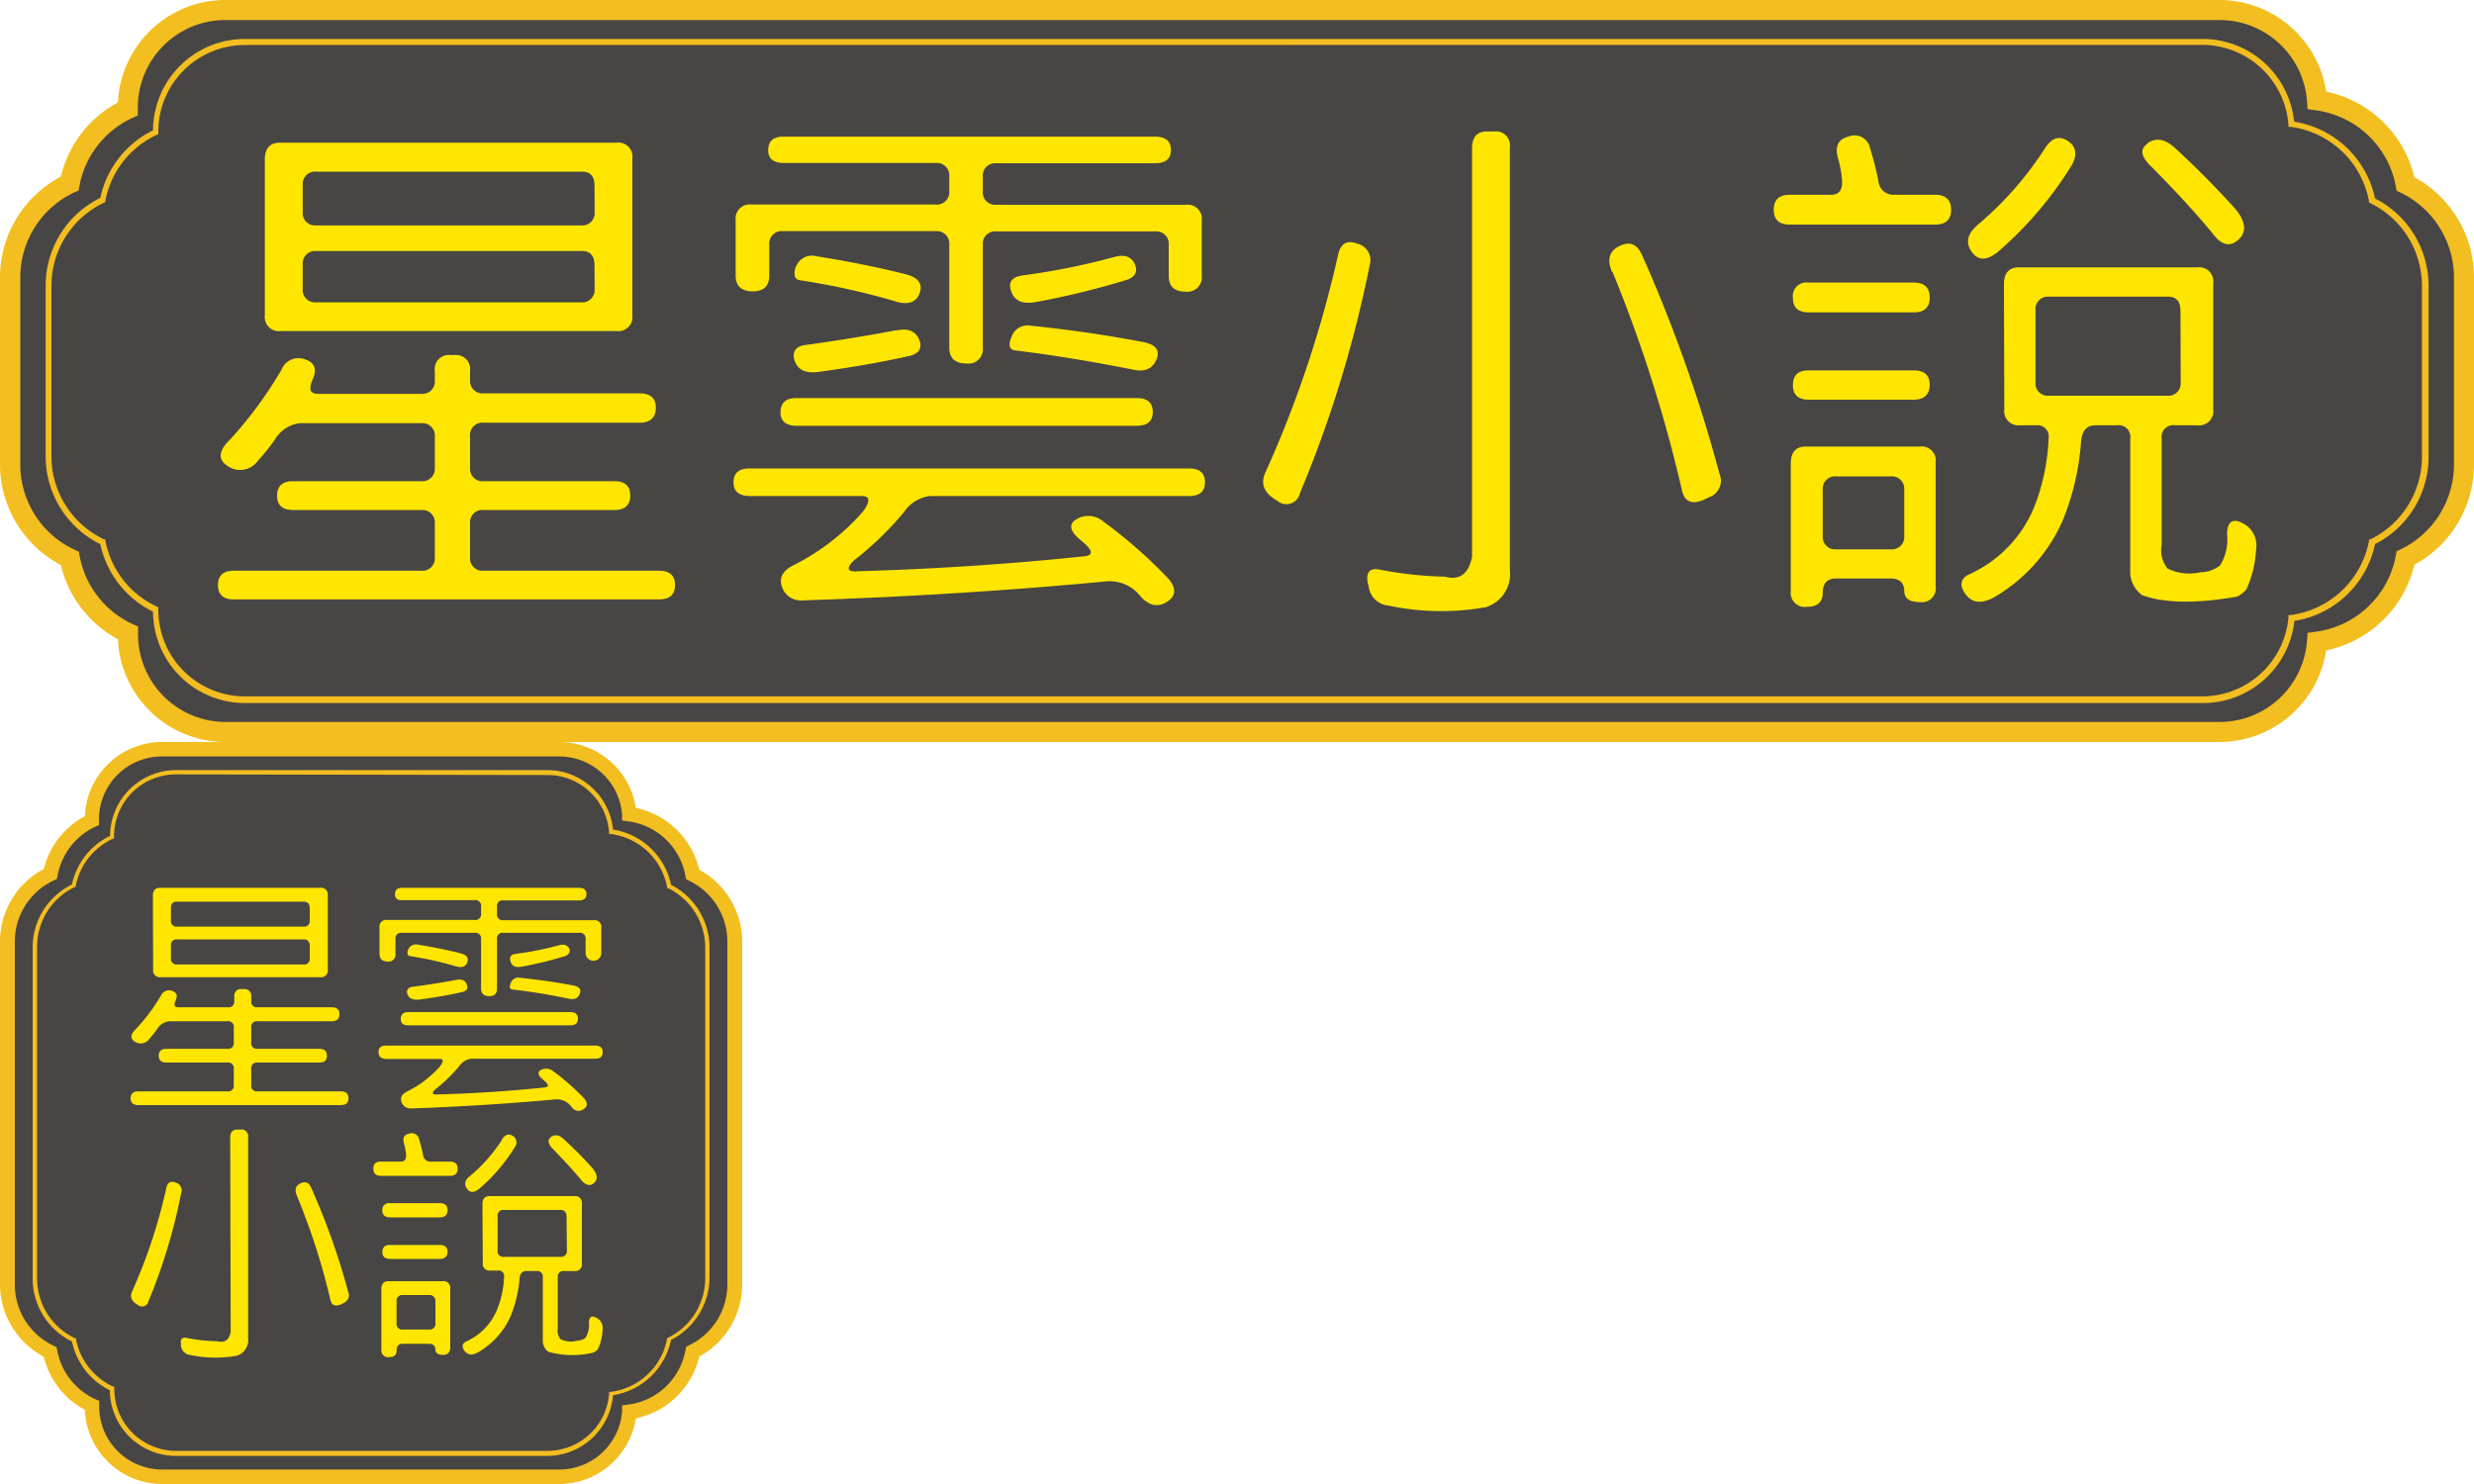
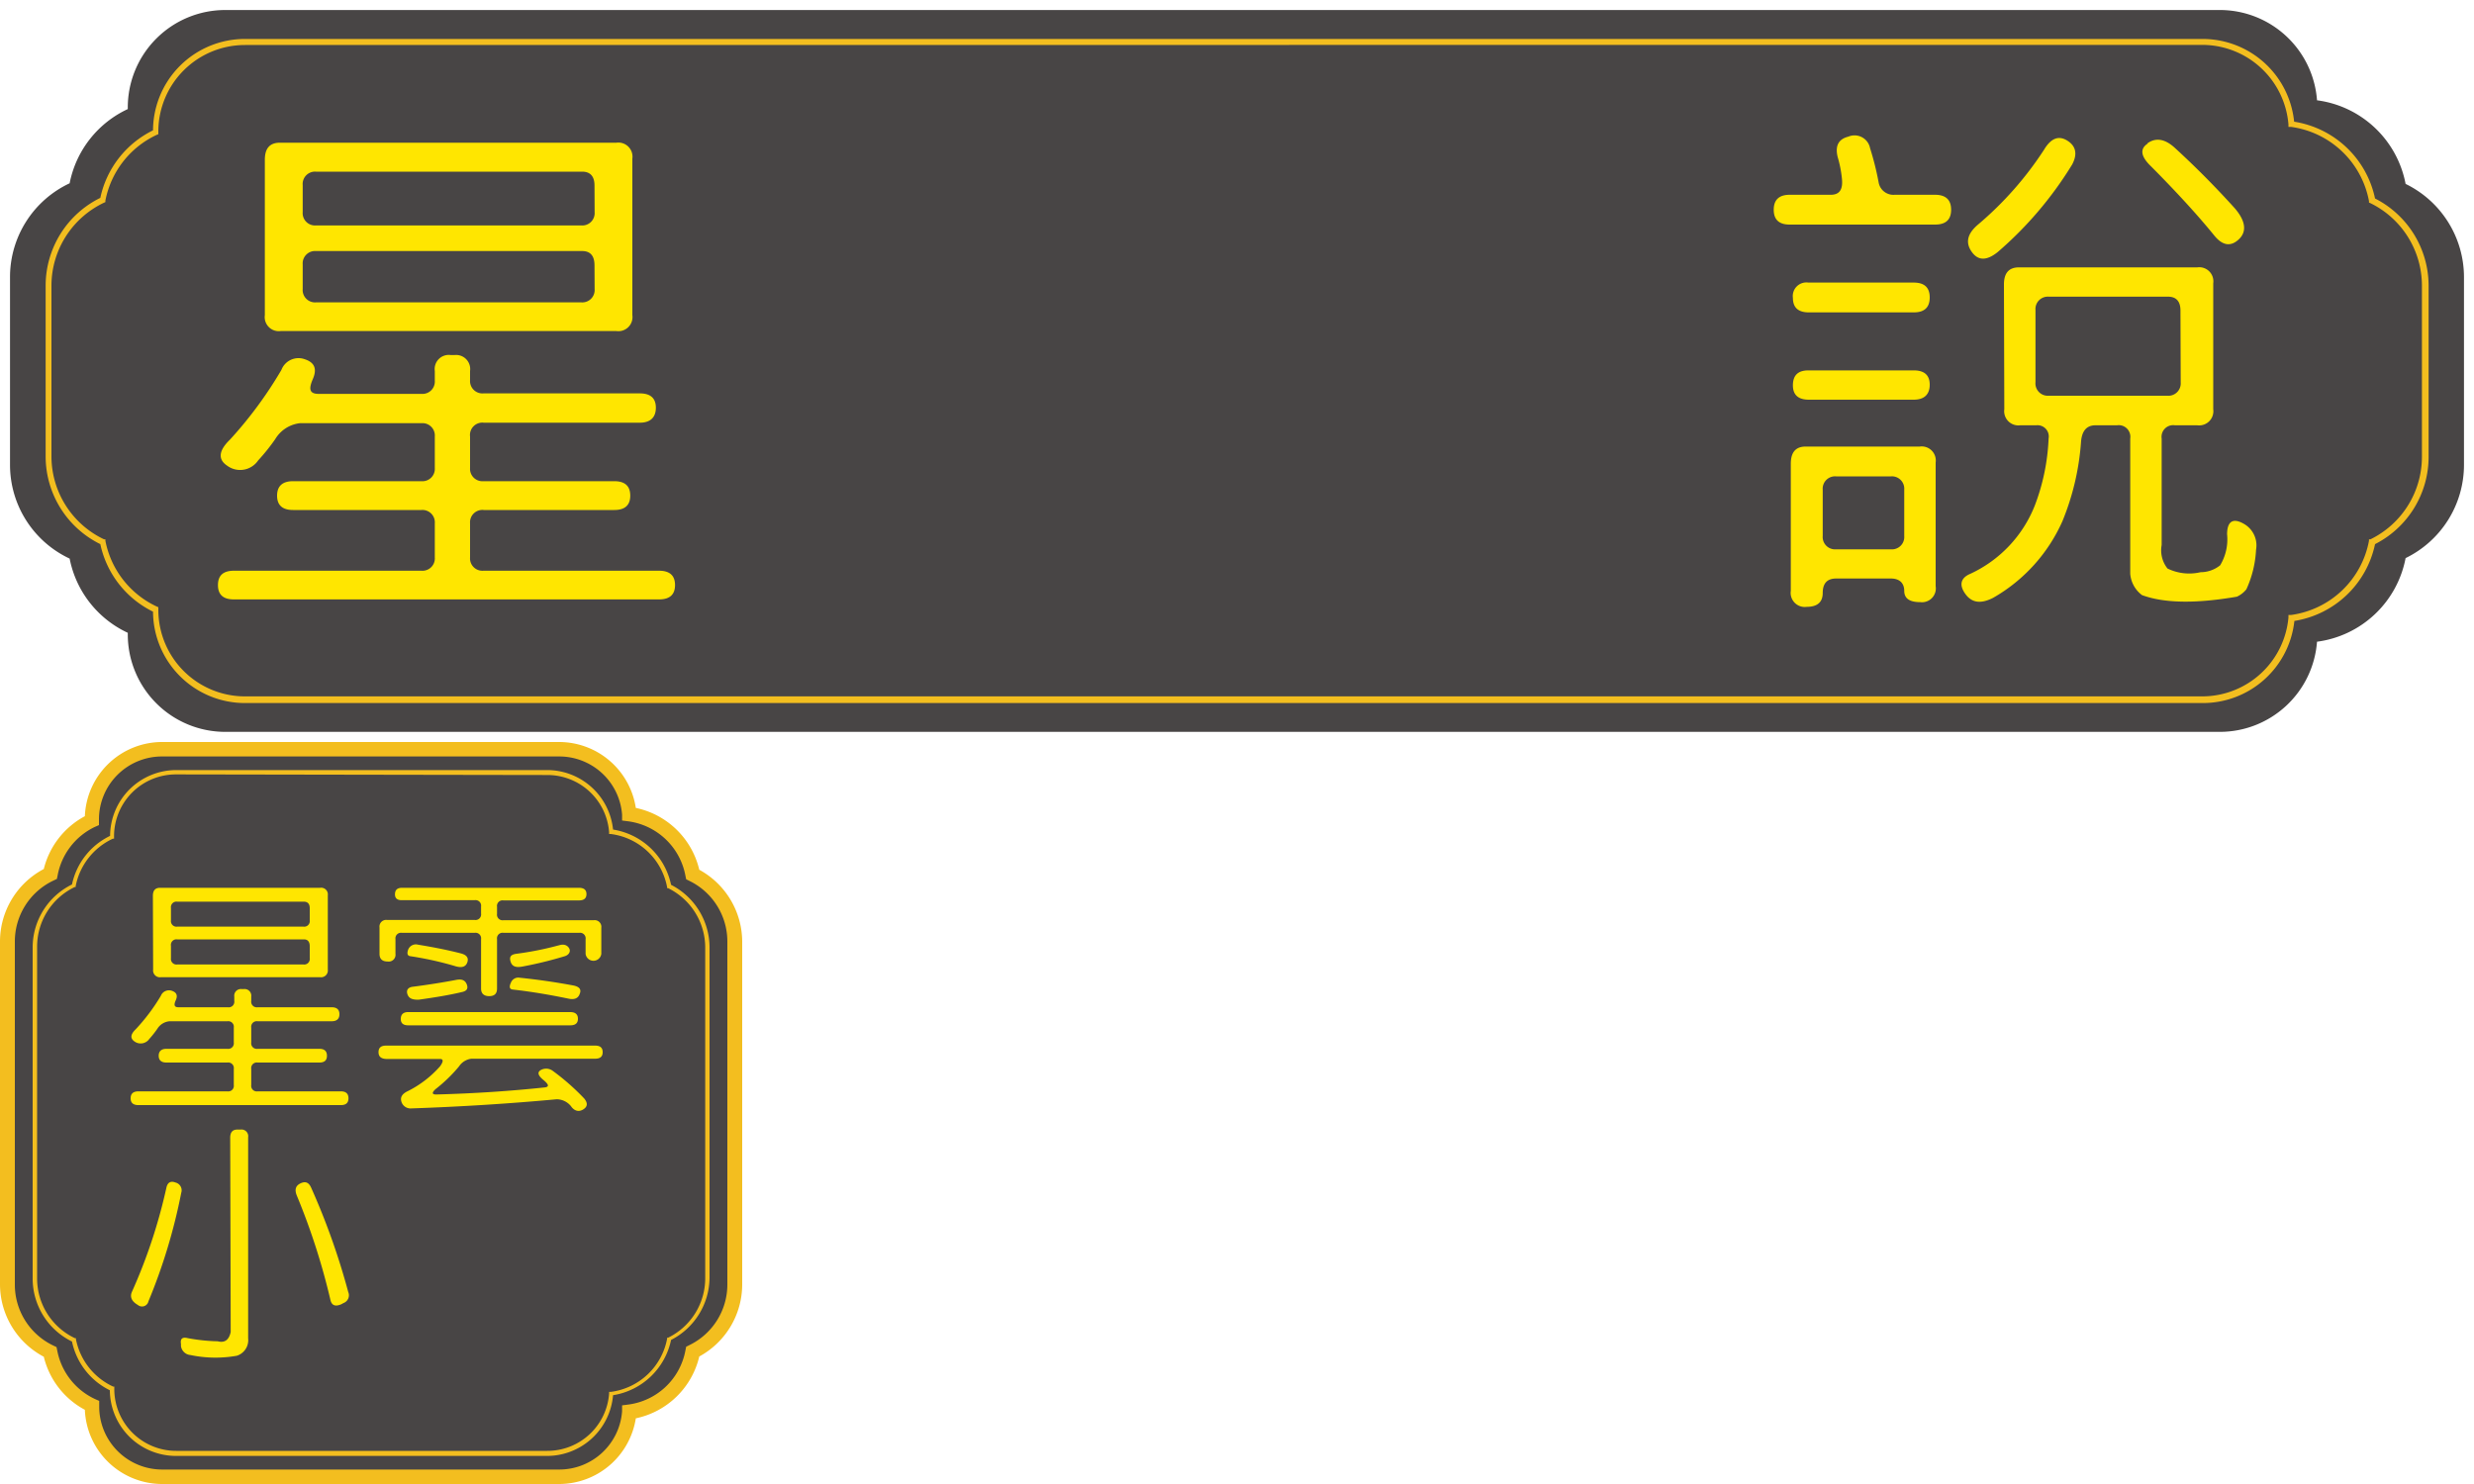
<svg xmlns="http://www.w3.org/2000/svg" id="b7145c7c-a75b-4236-ad51-7f7b4ea77084" data-name="图层 1" viewBox="0 0 200 120">
  <defs>
    <style>.f9e524fb-b3da-4e13-8478-dce3afdde1a5{opacity:0.73;}.\30 3f92f12-9ee4-4d14-aefd-38da8d214a57{fill:#040000;}.\35 b252c84-7cce-4819-bd04-c133554ab3ce{fill:#f3be1f;}.\35 ba95d26-b751-415e-a4af-f8db07a95981{fill:#ffe600;}</style>
  </defs>
  <title>logo</title>
  <g class="f9e524fb-b3da-4e13-8478-dce3afdde1a5">
    <path class="03f92f12-9ee4-4d14-aefd-38da8d214a57" d="M187.31,51.89a8.4,8.4,0,0,0,7.16-6.76,8.39,8.39,0,0,0,4.72-7.52V22.39a8.39,8.39,0,0,0-4.72-7.52,8.4,8.4,0,0,0-7.16-6.76,7.88,7.88,0,0,0-7.86-7.3H18.21a7.88,7.88,0,0,0-7.88,7.88v.13a8.4,8.4,0,0,0-4.7,6A8.37,8.37,0,0,0,.81,22.39V37.61a8.37,8.37,0,0,0,4.82,7.56,8.4,8.4,0,0,0,4.7,6v.13a7.88,7.88,0,0,0,7.88,7.88H179.45a7.88,7.88,0,0,0,7.86-7.3" />
  </g>
-   <path class="5b252c84-7cce-4819-bd04-c133554ab3ce" d="M179.45,60H18.21a8.71,8.71,0,0,1-8.68-8.31,9.24,9.24,0,0,1-4.61-6A9.22,9.22,0,0,1,0,37.61V22.39a9.22,9.22,0,0,1,4.92-8.11,9.24,9.24,0,0,1,4.61-6A8.71,8.71,0,0,1,18.21,0H179.45a8.74,8.74,0,0,1,8.6,7.41,9.27,9.27,0,0,1,7.13,6.92A9.23,9.23,0,0,1,200,22.39V37.61a9.23,9.23,0,0,1-4.82,8.06,9.27,9.27,0,0,1-7.13,6.92A8.74,8.74,0,0,1,179.45,60ZM18.21,1.62a7.08,7.08,0,0,0-7.07,7.07v.65l-.47.21A7.59,7.59,0,0,0,6.43,15l-.08.41L6,15.56a7.6,7.6,0,0,0-4.36,6.83V37.61A7.6,7.6,0,0,0,6,44.44l.37.17.08.41a7.59,7.59,0,0,0,4.24,5.43l.47.21v.65a7.08,7.08,0,0,0,7.07,7.07H179.45a7.09,7.09,0,0,0,7.05-6.55l.05-.66.66-.09a7.6,7.6,0,0,0,6.46-6.1l.07-.4.37-.18a7.62,7.62,0,0,0,4.27-6.79V22.39a7.62,7.62,0,0,0-4.27-6.79l-.37-.18-.07-.4a7.6,7.6,0,0,0-6.46-6.1l-.66-.09-.05-.66a7.09,7.09,0,0,0-7.05-6.55Z" />
  <path class="5b252c84-7cce-4819-bd04-c133554ab3ce" d="M178.08,56.85H19.8a7.43,7.43,0,0,1-7.43-7.39A7.92,7.92,0,0,1,8.11,44a7.91,7.91,0,0,1-4.42-7.06V23.06A7.91,7.91,0,0,1,8.11,16a7.92,7.92,0,0,1,4.26-5.46A7.43,7.43,0,0,1,19.8,3.15H178.08a7.44,7.44,0,0,1,7.38,6.69A7.94,7.94,0,0,1,192,16.05a7.92,7.92,0,0,1,4.33,7V36.94A7.92,7.92,0,0,1,192,44a7.94,7.94,0,0,1-6.52,6.21A7.44,7.44,0,0,1,178.08,56.85ZM19.8,3.64a7,7,0,0,0-7,6.94v.27l-.14.06a7.42,7.42,0,0,0-4.14,5.31l0,.12-.11.05a7.43,7.43,0,0,0-4.25,6.67V36.94a7.43,7.43,0,0,0,4.25,6.67l.11,0,0,.12a7.42,7.42,0,0,0,4.14,5.31l.14.06v.27a7,7,0,0,0,7,6.94H178.08A7,7,0,0,0,185,49.93v-.2l.2,0a7.43,7.43,0,0,0,6.31-6l0-.12.12,0a7.43,7.43,0,0,0,4.16-6.63V23.06a7.43,7.43,0,0,0-4.16-6.63l-.12-.05,0-.12a7.43,7.43,0,0,0-6.31-6l-.2,0v-.2a7,7,0,0,0-6.92-6.43Z" />
  <g class="f9e524fb-b3da-4e13-8478-dce3afdde1a5">
    <path class="03f92f12-9ee4-4d14-aefd-38da8d214a57" d="M50.87,114.16A6,6,0,0,0,56,109.3a6,6,0,0,0,3.4-5.41V76.11A6,6,0,0,0,56,70.7a6,6,0,0,0-5.15-4.86,5.68,5.68,0,0,0-5.66-5.26H13.11a5.68,5.68,0,0,0-5.68,5.68v.09a6,6,0,0,0-3.38,4.32A6,6,0,0,0,.58,76.11v27.78a6,6,0,0,0,3.47,5.44,6,6,0,0,0,3.38,4.32v.09a5.68,5.68,0,0,0,5.68,5.68h32.1a5.68,5.68,0,0,0,5.66-5.26" />
  </g>
  <path class="5b252c84-7cce-4819-bd04-c133554ab3ce" d="M45.21,120H13.11a6.26,6.26,0,0,1-6.25-6,6.63,6.63,0,0,1-3.32-4.29A6.64,6.64,0,0,1,0,103.89V76.11a6.64,6.64,0,0,1,3.54-5.84A6.65,6.65,0,0,1,6.86,66a6.26,6.26,0,0,1,6.25-6h32.1a6.28,6.28,0,0,1,6.19,5.33,6.68,6.68,0,0,1,5.13,5A6.65,6.65,0,0,1,60,76.11v27.78a6.64,6.64,0,0,1-3.47,5.8,6.68,6.68,0,0,1-5.13,5A6.28,6.28,0,0,1,45.21,120ZM13.11,61.17A5.09,5.09,0,0,0,8,66.26v.46l-.34.15a5.45,5.45,0,0,0-3,3.91l-.06.29-.27.13a5.45,5.45,0,0,0-3.13,4.91v27.78A5.45,5.45,0,0,0,4.3,108.8l.27.13.06.29a5.45,5.45,0,0,0,3.05,3.91l.34.15v.46a5.09,5.09,0,0,0,5.09,5.09h32.1a5.09,5.09,0,0,0,5.08-4.71l0-.48.47-.06a5.41,5.41,0,0,0,4.65-4.38l.06-.3.26-.13a5.45,5.45,0,0,0,3.07-4.88V76.11a5.45,5.45,0,0,0-3.07-4.88l-.26-.13-.06-.29a5.44,5.44,0,0,0-4.65-4.4l-.47-.06,0-.47a5.09,5.09,0,0,0-5.08-4.71Z" />
  <path class="5b252c84-7cce-4819-bd04-c133554ab3ce" d="M44.22,117.73h-30a5.35,5.35,0,0,1-5.34-5.31,5.68,5.68,0,0,1-3.06-3.94,5.67,5.67,0,0,1-3.18-5.08V76.6a5.67,5.67,0,0,1,3.18-5.08A5.66,5.66,0,0,1,8.9,67.59a5.35,5.35,0,0,1,5.34-5.32h30a5.36,5.36,0,0,1,5.32,4.81,5.71,5.71,0,0,1,4.69,4.47,5.7,5.7,0,0,1,3.11,5v26.8a5.7,5.7,0,0,1-3.11,5,5.71,5.71,0,0,1-4.69,4.47A5.36,5.36,0,0,1,44.22,117.73Zm-30-55.11a5,5,0,0,0-5,5v.2l-.1,0a5.36,5.36,0,0,0-3,3.82v.09l-.08,0A5.34,5.34,0,0,0,3,76.6v26.8a5.34,5.34,0,0,0,3.06,4.81l.08,0v.09a5.36,5.36,0,0,0,3,3.82l.1,0v.2a5,5,0,0,0,5,5h30a5,5,0,0,0,5-4.63v-.14h.14a5.32,5.32,0,0,0,4.55-4.3l0-.08.08,0a5.35,5.35,0,0,0,3-4.78V76.6a5.35,5.35,0,0,0-3-4.78l-.08,0,0-.08a5.32,5.32,0,0,0-4.55-4.3h-.14v-.15a5,5,0,0,0-5-4.62Z" />
  <path class="5ba95d26-b751-415e-a4af-f8db07a95981" d="M22.75,29.91a1.48,1.48,0,0,1,1.89-.86c.8.26,1,.79.65,1.6s-.28,1.2.47,1.2h8.31a1,1,0,0,0,1.08-1.07V30a1.14,1.14,0,0,1,1.29-1.29h.3A1.14,1.14,0,0,1,38,30v.74a1,1,0,0,0,1.08,1.07H51.72c.87,0,1.3.39,1.3,1.16s-.43,1.21-1.3,1.21H39.11A1,1,0,0,0,38,35.3v2.54a1,1,0,0,0,1.08,1.07H49.66q1.29,0,1.29,1.17c0,.77-.43,1.16-1.29,1.16H39.11A1,1,0,0,0,38,42.32v2.75a1,1,0,0,0,1.08,1.08H53.28c.86,0,1.29.39,1.29,1.16s-.43,1.16-1.29,1.16H18.91c-.86,0-1.29-.38-1.29-1.16s.43-1.16,1.29-1.16H34.07a1,1,0,0,0,1.08-1.08V42.32a1,1,0,0,0-1.08-1.08H23.69c-.86,0-1.29-.39-1.29-1.16s.43-1.17,1.29-1.17H34.07a1,1,0,0,0,1.08-1.07V35.3a1,1,0,0,0-1.08-1.08H24.25a2.68,2.68,0,0,0-2,1.29,16.24,16.24,0,0,1-1.38,1.72,1.76,1.76,0,0,1-2.5.43c-.77-.51-.7-1.22.22-2.11A33,33,0,0,0,22.75,29.91Zm-1.34-17c0-.91.4-1.37,1.21-1.37H49.83a1.14,1.14,0,0,1,1.29,1.29V25.48a1.14,1.14,0,0,1-1.29,1.29H22.7a1.14,1.14,0,0,1-1.29-1.29ZM48.06,15c0-.74-.34-1.12-1-1.12H25.54a1,1,0,0,0-1.07,1.08v2.19a1,1,0,0,0,1.07,1.08H47a1,1,0,0,0,1.07-1.08Zm0,6.46c0-.77-.33-1.16-1-1.16H25.54a1,1,0,0,0-1.07,1.07v2a1,1,0,0,0,1.07,1.08H47a1,1,0,0,0,1.07-1.08Z" />
-   <path class="5ba95d26-b751-415e-a4af-f8db07a95981" d="M59.3,39c0-.75.43-1.12,1.29-1.12H96.12c.86,0,1.29.37,1.29,1.12s-.43,1.11-1.29,1.11H75.19a2.94,2.94,0,0,0-2.11,1.3,26,26,0,0,1-4,3.87c-.72.66-.61,1,.34.91q9.3-.27,18.26-1.21c.75-.09.66-.5-.26-1.25S86.34,42.41,87,42a1.85,1.85,0,0,1,2.19.17,38.94,38.94,0,0,1,5.3,4.66c.63.77.57,1.39-.17,1.85s-1.51.3-2.2-.56A3.18,3.18,0,0,0,89.57,47q-11.92,1.13-24.71,1.55a1.61,1.61,0,0,1-1.68-1.2c-.2-.72.17-1.29,1.12-1.72a18.58,18.58,0,0,0,5.47-4.27c.6-.83.57-1.25-.09-1.25H60.59Q59.3,40.09,59.3,39Zm2.8-26.83c0-.75.4-1.12,1.21-1.12H93.36c.86,0,1.3.36,1.3,1.08s-.44,1.07-1.3,1.07H80.53a1,1,0,0,0-1.08,1.08v1.2a1,1,0,0,0,1.08,1.08H95.86a1.14,1.14,0,0,1,1.29,1.29v4.44a1.16,1.16,0,0,1-1.33,1.29c-.89,0-1.34-.43-1.34-1.29v-2.5a1,1,0,0,0-1.07-1.08H80.53a1,1,0,0,0-1.08,1.08v8.31a1.16,1.16,0,0,1-1.33,1.29q-1.38,0-1.38-1.29V19.77a1,1,0,0,0-1.07-1.08H63.26a1,1,0,0,0-1.07,1.08v2.5c0,.86-.45,1.29-1.34,1.29s-1.38-.43-1.38-1.29V17.83a1.15,1.15,0,0,1,1.3-1.29h14.9a1,1,0,0,0,1.07-1.08v-1.2a1,1,0,0,0-1.07-1.08H63.39C62.53,13.18,62.1,12.84,62.1,12.15Zm1,21.18c0-.77.42-1.16,1.25-1.16H91.9c.86,0,1.29.37,1.29,1.12s-.43,1.12-1.29,1.12H64.38Q63.09,34.41,63.09,33.33Zm9.39-6.63c.92-.2,1.52.05,1.81.73s0,1.17-.82,1.34c-2.18.49-4.64.92-7.36,1.29-1,.12-1.6-.17-1.86-.86s0-1.25.91-1.33Q68.82,27.39,72.48,26.7Zm-8.14-5.16A1.38,1.38,0,0,1,66,20.72q4,.64,7.23,1.46c1,.26,1.38.76,1.12,1.51s-.93,1-1.93.69a58.65,58.65,0,0,0-7.75-1.72C64.23,22.6,64.11,22.22,64.34,21.54Zm17.4,5.77a1.35,1.35,0,0,1,1.5-1c3.1.31,6.16.76,9.18,1.33,1,.2,1.36.66,1.07,1.38s-.87,1.06-1.85.86q-5-1-9.47-1.55C81.62,28.31,81.48,28,81.74,27.31ZM90,20.8c.86-.25,1.44-.08,1.72.52s.1,1.11-.73,1.34a65.53,65.53,0,0,1-7.23,1.76c-1.06.2-1.72-.07-2-.82s0-1.19.9-1.33A55,55,0,0,0,90,20.8Z" />
-   <path class="5ba95d26-b751-415e-a4af-f8db07a95981" d="M108.17,20.61c.2-.92.72-1.22,1.55-.91a1.38,1.38,0,0,1,1,1.77,96.59,96.59,0,0,1-5.64,18.43,1.11,1.11,0,0,1-1.81.6c-1.06-.6-1.39-1.35-1-2.24A90.72,90.72,0,0,0,108.17,20.61ZM119,12c0-.91.4-1.37,1.21-1.37h.55a1.14,1.14,0,0,1,1.3,1.29V46.1a2.81,2.81,0,0,1-1.94,3,20.72,20.72,0,0,1-7.88-.13,1.76,1.76,0,0,1-1.59-1.51l-.09-.38q-.21-1.3,1.08-1a30.56,30.56,0,0,0,5.16.55c1.18.32,1.91-.21,2.2-1.59Zm11.32,10c-.43-1-.23-1.71.61-2.11s1.4-.16,1.81.73A118.66,118.66,0,0,1,139,38.3a1.41,1.41,0,0,1-.82,1.9l-.34.17c-1,.46-1.62.25-1.85-.64A114.42,114.42,0,0,0,130.34,21.94Z" />
  <path class="5ba95d26-b751-415e-a4af-f8db07a95981" d="M149.42,11.05a1.28,1.28,0,0,1,1.76.94,23.19,23.19,0,0,1,.69,2.76,1.21,1.21,0,0,0,1.29,1h3.27c.87,0,1.3.41,1.3,1.21s-.43,1.2-1.3,1.2H144.68q-1.29,0-1.29-1.2c0-.8.43-1.21,1.29-1.21H148c.72,0,1-.44.9-1.33a9.35,9.35,0,0,0-.34-1.72C148.34,11.81,148.61,11.25,149.42,11.05Zm-4.65,26.44q0-1.38,1.2-1.38h9.22a1.14,1.14,0,0,1,1.29,1.29v10a1.12,1.12,0,0,1-1.25,1.29c-.86,0-1.29-.3-1.29-.91s-.36-1-1.08-1h-4.43q-1.08,0-1.08,1.17c0,.74-.43,1.12-1.29,1.12a1.14,1.14,0,0,1-1.29-1.3Zm.17-13.4a1.1,1.1,0,0,1,1.25-1.24h8.52q1.29,0,1.29,1.2c0,.81-.43,1.21-1.29,1.21h-8.48Q144.94,25.26,144.94,24.09Zm0,7.07c0-.81.41-1.21,1.25-1.21h8.52c.86,0,1.29.39,1.29,1.16s-.43,1.21-1.29,1.21h-8.48C145.37,32.32,144.94,31.93,144.94,31.16Zm9,8.44a1,1,0,0,0-1.08-1.08h-4.43a1,1,0,0,0-1.08,1.08v3.74a1,1,0,0,0,1.08,1.08h4.43a1,1,0,0,0,1.08-1.08ZM162,23c0-.92.4-1.38,1.21-1.38h14.42a1.14,1.14,0,0,1,1.29,1.29V33.09a1.15,1.15,0,0,1-1.29,1.3h-1.81a.94.94,0,0,0-1.07,1.07v8.61a2.37,2.37,0,0,0,.47,1.9,4,4,0,0,0,2.67.3,2.53,2.53,0,0,0,1.59-.56,4.05,4.05,0,0,0,.56-2.5c0-1.06.48-1.35,1.34-.86a2,2,0,0,1,1,2.11,8.68,8.68,0,0,1-.78,3.19,2.11,2.11,0,0,1-.77.6q-5,.86-7.67-.13a2.39,2.39,0,0,1-.95-1.72V35.46a.94.94,0,0,0-1.07-1.07H169.4c-.72,0-1.11.46-1.17,1.37a20.73,20.73,0,0,1-1.5,6.38,13.4,13.4,0,0,1-5.6,6.2c-1,.51-1.72.41-2.24-.3s-.42-1.3.39-1.64a10.21,10.21,0,0,0,5.21-5.51,17.05,17.05,0,0,0,1.12-5.43.91.91,0,0,0-1-1.07h-1.29a1.15,1.15,0,0,1-1.29-1.3Zm3.27-10.94c.55-.89,1.16-1.12,1.85-.69s.85,1.08.39,1.94a30,30,0,0,1-6,7.06c-.89.72-1.59.73-2.11,0s-.38-1.45.48-2.19A27.63,27.63,0,0,0,165.26,12.08Zm11,13.05c0-.75-.35-1.12-1-1.12h-9.64a1,1,0,0,0-1.08,1.07V30.9A1,1,0,0,0,165.61,32h9.6a1,1,0,0,0,1.08-1.07Zm-2.67-13.52c.68-.49,1.43-.36,2.23.38q2.51,2.3,4.83,4.87c.86,1,1,1.87.34,2.5s-1.33.53-2-.3q-2-2.46-5.08-5.56Q172.63,12.26,173.62,11.61Z" />
  <path class="5ba95d26-b751-415e-a4af-f8db07a95981" d="M13,80.53a.71.71,0,0,1,.9-.41c.38.13.48.38.31.76s-.13.57.22.57h4a.45.45,0,0,0,.51-.51v-.35a.54.54,0,0,1,.61-.61h.15a.54.54,0,0,1,.61.61v.35a.45.45,0,0,0,.51.51h6c.41,0,.62.19.62.56s-.21.57-.62.57h-6a.45.45,0,0,0-.51.51V84.3a.45.45,0,0,0,.51.51h5c.41,0,.61.19.61.56s-.2.55-.61.55h-5a.45.45,0,0,0-.51.51v1.31a.45.45,0,0,0,.51.51h6.74c.41,0,.61.19.61.56s-.2.55-.61.55H11.18c-.41,0-.62-.18-.62-.55s.21-.56.62-.56h7.21a.45.45,0,0,0,.51-.51V86.43a.45.45,0,0,0-.51-.51H13.45c-.41,0-.62-.19-.62-.55s.21-.56.62-.56h4.94a.45.45,0,0,0,.51-.51V83.09a.45.45,0,0,0-.51-.51H13.72a1.29,1.29,0,0,0-1,.61,8,8,0,0,1-.65.82.85.85,0,0,1-1.19.21c-.37-.25-.34-.58.1-1A15.62,15.62,0,0,0,13,80.53Zm-.64-8.09c0-.44.19-.65.58-.65H25.88a.54.54,0,0,1,.62.61v6a.55.55,0,0,1-.62.62H13a.55.55,0,0,1-.62-.62Zm12.68,1c0-.35-.16-.53-.49-.53H14.33a.45.45,0,0,0-.51.51v1a.45.45,0,0,0,.51.51h10.2a.45.45,0,0,0,.51-.51Zm0,3.08c0-.37-.16-.56-.47-.56H14.33a.45.45,0,0,0-.51.52v1a.45.45,0,0,0,.51.51h10.2a.45.45,0,0,0,.51-.51Z" />
  <path class="5ba95d26-b751-415e-a4af-f8db07a95981" d="M30.6,85.08c0-.36.2-.53.61-.53h16.9c.41,0,.61.17.61.53s-.2.53-.61.53h-10a1.4,1.4,0,0,0-1,.62,12.22,12.22,0,0,1-1.9,1.84c-.34.31-.29.46.16.43q4.43-.12,8.68-.57c.36-.05.32-.24-.12-.6s-.51-.62-.22-.8a.9.9,0,0,1,1,.08,18.73,18.73,0,0,1,2.52,2.22c.3.37.27.66-.08.88s-.72.14-1-.27A1.5,1.5,0,0,0,45,88.89c-3.79.35-7.7.6-11.76.74a.77.77,0,0,1-.8-.58c-.09-.34.08-.61.53-.82a8.66,8.66,0,0,0,2.6-2c.29-.4.28-.6,0-.6H31.21C30.8,85.61,30.6,85.43,30.6,85.08Zm1.33-12.76c0-.36.19-.53.57-.53H46.8c.41,0,.61.17.61.51s-.2.51-.61.51H40.7a.45.45,0,0,0-.52.51v.58a.45.45,0,0,0,.52.51H48a.54.54,0,0,1,.61.61v2.11a.64.64,0,0,1-1.27,0V75.94a.45.45,0,0,0-.51-.51H40.7a.45.45,0,0,0-.52.51v4c0,.41-.21.61-.63.61s-.66-.2-.66-.61v-4a.45.45,0,0,0-.51-.51h-5.9a.45.45,0,0,0-.51.51v1.19a.55.55,0,0,1-.63.62c-.44,0-.66-.21-.66-.62V75a.54.54,0,0,1,.61-.61h7.09a.45.45,0,0,0,.51-.51v-.58a.45.45,0,0,0-.51-.51H32.54C32.13,72.81,31.93,72.65,31.93,72.32ZM32.4,82.4c0-.37.2-.56.59-.56H46.1c.41,0,.62.18.62.54s-.21.53-.62.53H33C32.6,82.91,32.4,82.74,32.4,82.4Zm4.46-3.16c.44-.09.73,0,.87.35s0,.55-.39.63c-1,.24-2.21.44-3.51.62-.46,0-.75-.08-.88-.41s0-.59.43-.64C34.54,79.64,35.7,79.46,36.86,79.24ZM33,76.78a.67.67,0,0,1,.8-.39c1.29.21,2.43.44,3.44.7q.72.18.54.72t-.93.33a26.92,26.92,0,0,0-3.68-.82C32.94,77.29,32.88,77.11,33,76.78Zm8.28,2.75a.64.64,0,0,1,.72-.47c1.47.15,2.92.36,4.36.63q.72.15.51.66c-.12.37-.42.5-.88.41-1.58-.33-3.09-.58-4.51-.74C41.21,80,41.15,79.84,41.27,79.53Zm3.91-3.09c.41-.13.68,0,.82.24s0,.53-.35.64a32,32,0,0,1-3.44.84c-.5.09-.82,0-.94-.39s0-.57.43-.64A25.92,25.92,0,0,0,45.18,76.44Z" />
  <path class="5ba95d26-b751-415e-a4af-f8db07a95981" d="M13.45,96.05c.09-.43.34-.58.73-.43a.65.65,0,0,1,.47.84A45.78,45.78,0,0,1,12,105.23a.53.53,0,0,1-.86.29c-.5-.29-.66-.65-.47-1.07A43.35,43.35,0,0,0,13.45,96.05ZM18.61,92q0-.66.57-.66h.27a.54.54,0,0,1,.61.62v16.26a1.32,1.32,0,0,1-.92,1.41,9.87,9.87,0,0,1-3.75-.06.84.84,0,0,1-.76-.72l0-.18c-.07-.41.11-.57.52-.47a14.71,14.71,0,0,0,2.45.26q.84.22,1.05-.75ZM24,96.69c-.2-.48-.11-.81.29-1s.67-.08.86.34a56.65,56.65,0,0,1,3,8.44.67.67,0,0,1-.39.9l-.16.09c-.48.21-.77.11-.88-.31A54.24,54.24,0,0,0,24,96.69Z" />
-   <path class="5ba95d26-b751-415e-a4af-f8db07a95981" d="M33.05,91.68a.6.6,0,0,1,.83.45,10.47,10.47,0,0,1,.33,1.31.58.58,0,0,0,.62.49h1.55c.41,0,.62.19.62.57s-.21.58-.62.58H30.79c-.41,0-.61-.19-.61-.58s.2-.57.61-.57h1.6c.34,0,.48-.21.43-.63a4.57,4.57,0,0,0-.16-.82C32.53,92,32.66,91.77,33.05,91.68Zm-2.22,12.57c0-.43.19-.65.58-.65h4.38a.54.54,0,0,1,.61.61v4.73c0,.41-.19.62-.59.62s-.61-.15-.61-.43-.18-.47-.52-.47H32.57c-.34,0-.51.18-.51.55s-.2.53-.61.53a.54.54,0,0,1-.62-.61Zm.08-6.37a.53.53,0,0,1,.6-.59h4.05c.41,0,.62.19.62.57s-.21.58-.62.58h-4C31.12,98.44,30.91,98.25,30.91,97.88Zm0,3.36q0-.57.6-.57h4.05c.41,0,.62.18.62.55s-.21.58-.62.58h-4C31.12,101.8,30.91,101.61,30.91,101.24Zm4.29,4a.47.47,0,0,0-.52-.52H32.57a.46.46,0,0,0-.51.52V107a.45.45,0,0,0,.51.51h2.11a.46.46,0,0,0,.52-.51ZM39,97.37c0-.44.19-.65.57-.65h6.86a.54.54,0,0,1,.61.61v4.83a.54.54,0,0,1-.61.62H45.6a.45.45,0,0,0-.51.51v4.1a1.14,1.14,0,0,0,.22.9,1.91,1.91,0,0,0,1.27.14c.41-.05.67-.14.76-.27a1.91,1.91,0,0,0,.27-1.18c0-.51.22-.64.63-.41a.93.93,0,0,1,.47,1,4.07,4.07,0,0,1-.37,1.52,1,1,0,0,1-.36.28,7.2,7.2,0,0,1-3.65-.06,1.11,1.11,0,0,1-.45-.82v-5.2a.45.45,0,0,0-.51-.51h-.82c-.34,0-.53.22-.55.65a10.31,10.31,0,0,1-.72,3,6.36,6.36,0,0,1-2.66,2.94c-.47.25-.82.2-1.07-.14s-.2-.61.19-.78a4.8,4.8,0,0,0,2.47-2.62,7.81,7.81,0,0,0,.54-2.58.44.44,0,0,0-.5-.51h-.61a.54.54,0,0,1-.61-.62Zm1.55-5.2c.26-.42.56-.53.88-.33a.61.61,0,0,1,.19.92,14.29,14.29,0,0,1-2.87,3.36c-.42.34-.76.35-1,0s-.19-.69.22-1A13.09,13.09,0,0,0,40.58,92.17Zm5.25,6.2c0-.35-.17-.53-.5-.53H40.75a.45.45,0,0,0-.52.51v2.77a.45.45,0,0,0,.52.51h4.56a.46.46,0,0,0,.52-.51Zm-1.27-6.43c.32-.23.68-.17,1.06.19a31.23,31.23,0,0,1,2.29,2.31c.41.49.47.89.17,1.19s-.64.25-1-.14c-.65-.78-1.45-1.66-2.42-2.65C44.29,92.45,44.24,92.15,44.56,91.94Z" />
</svg>